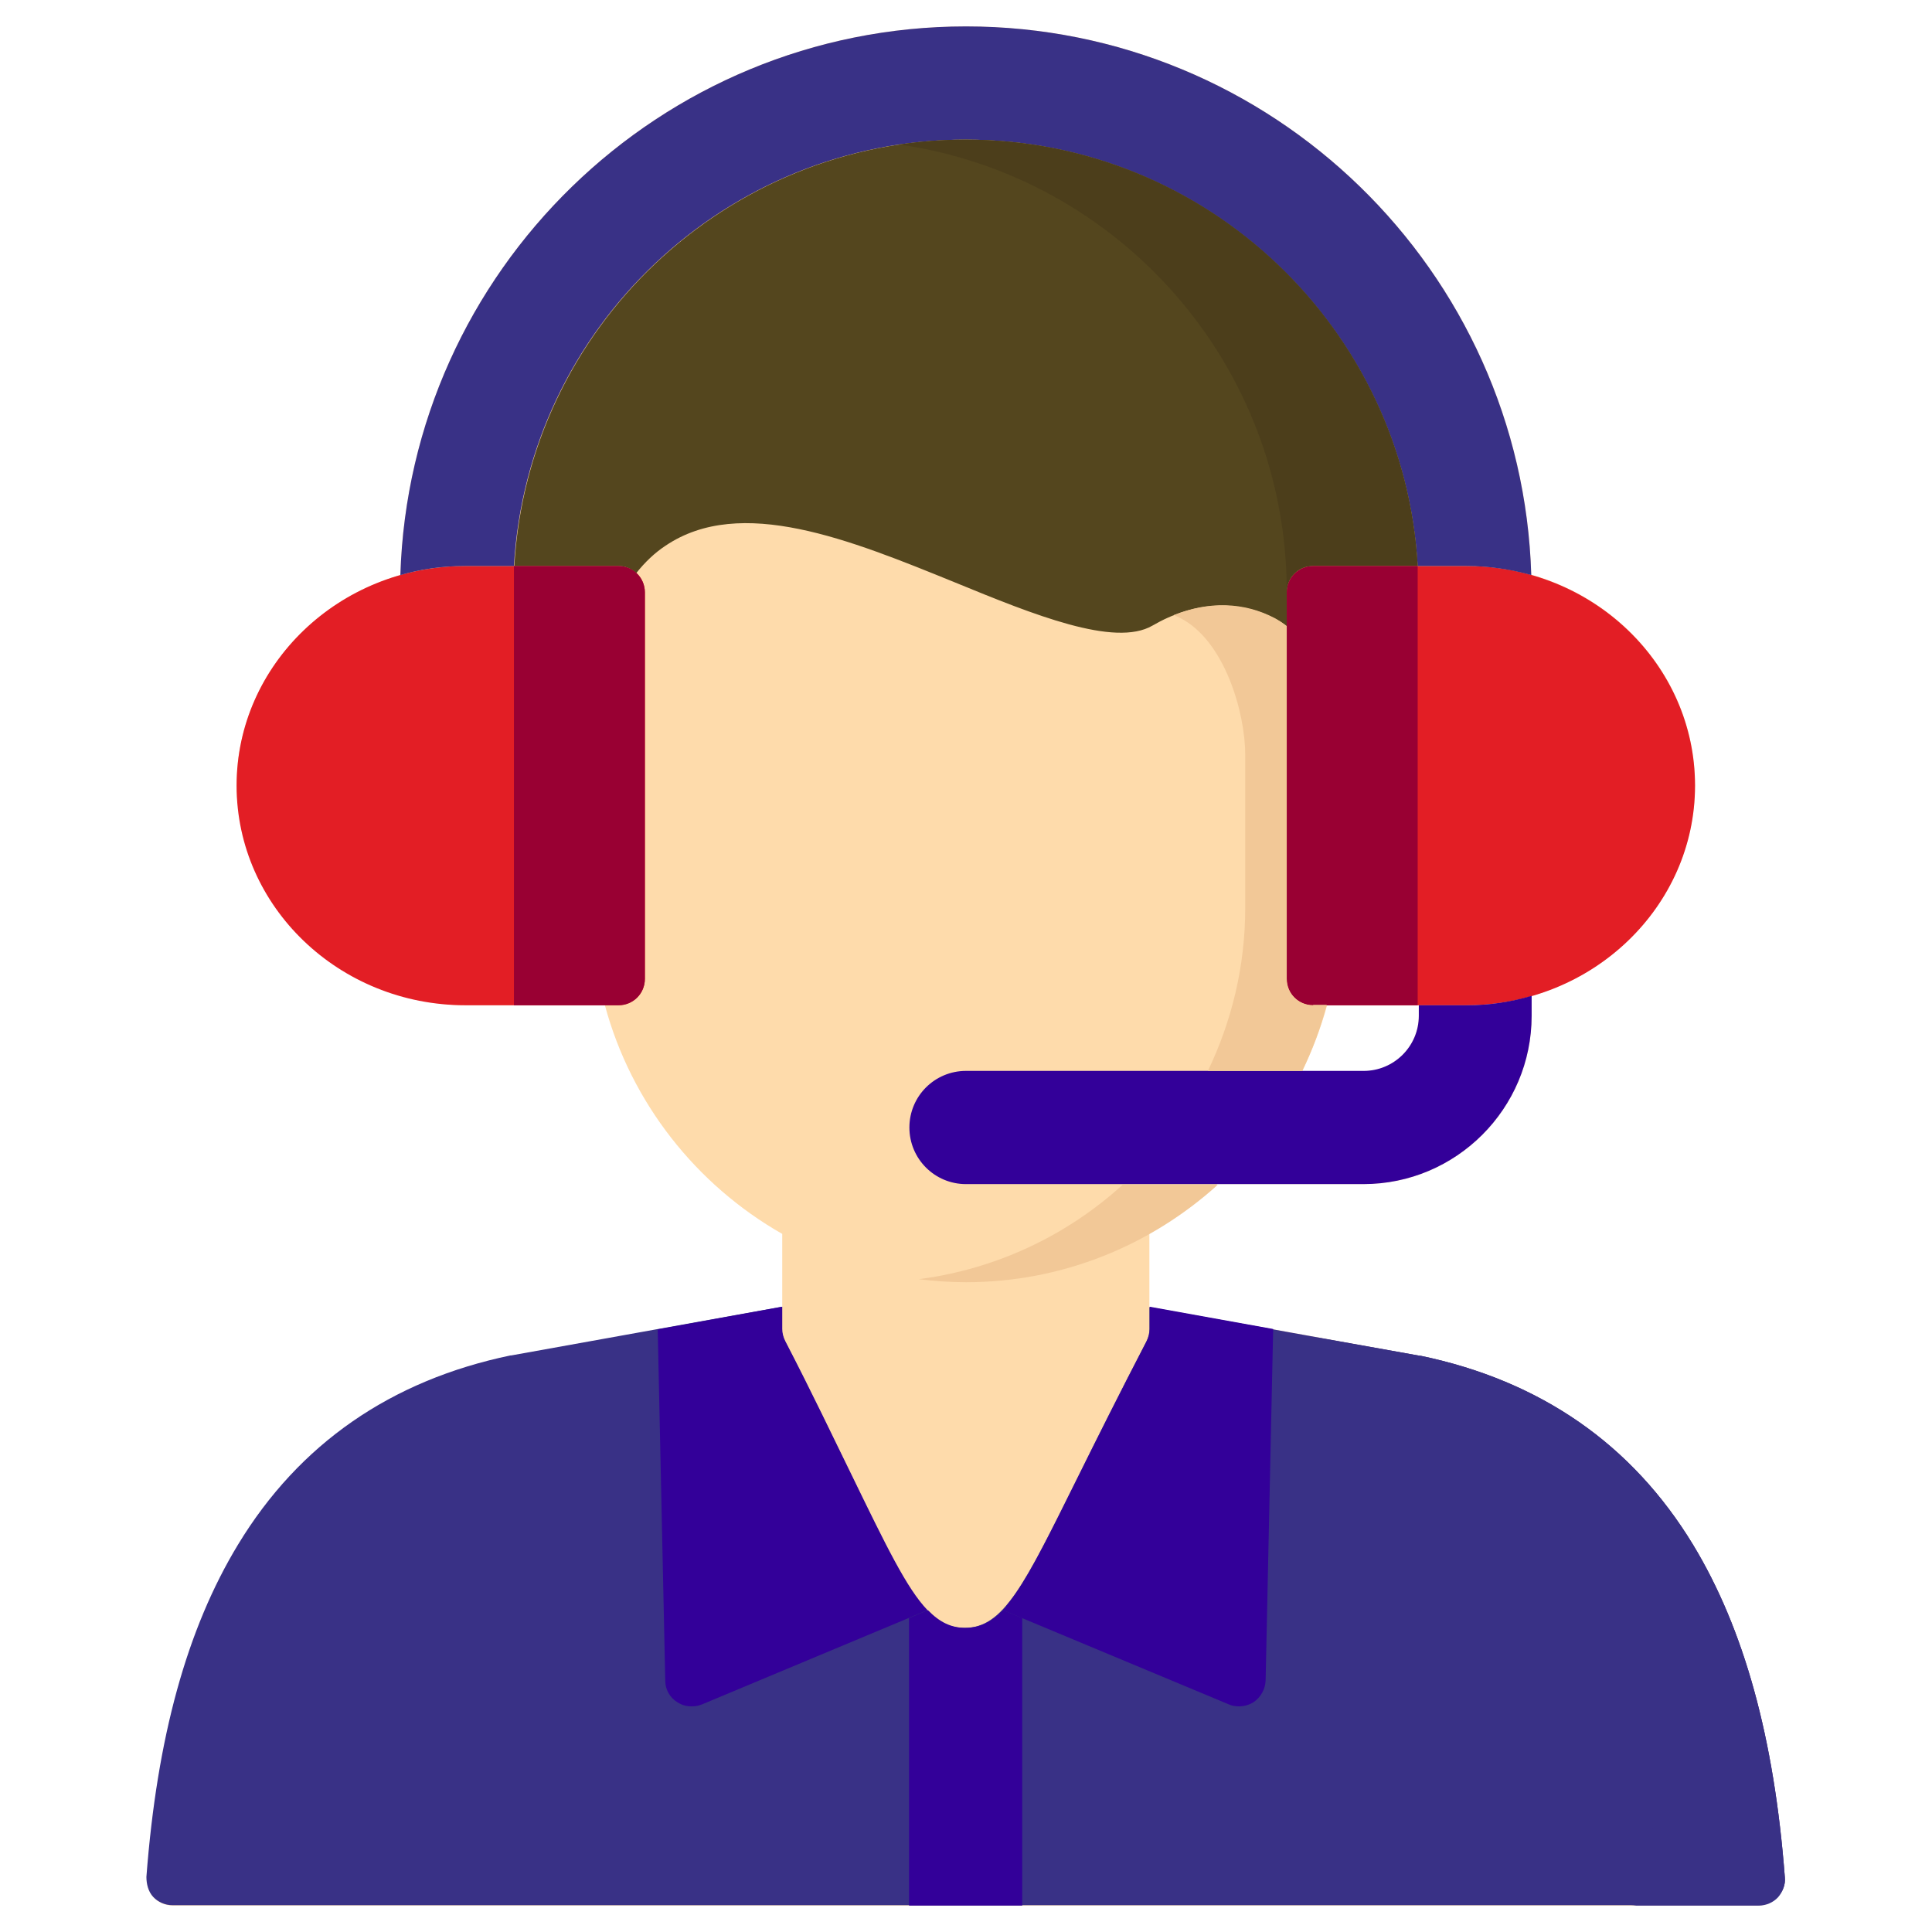
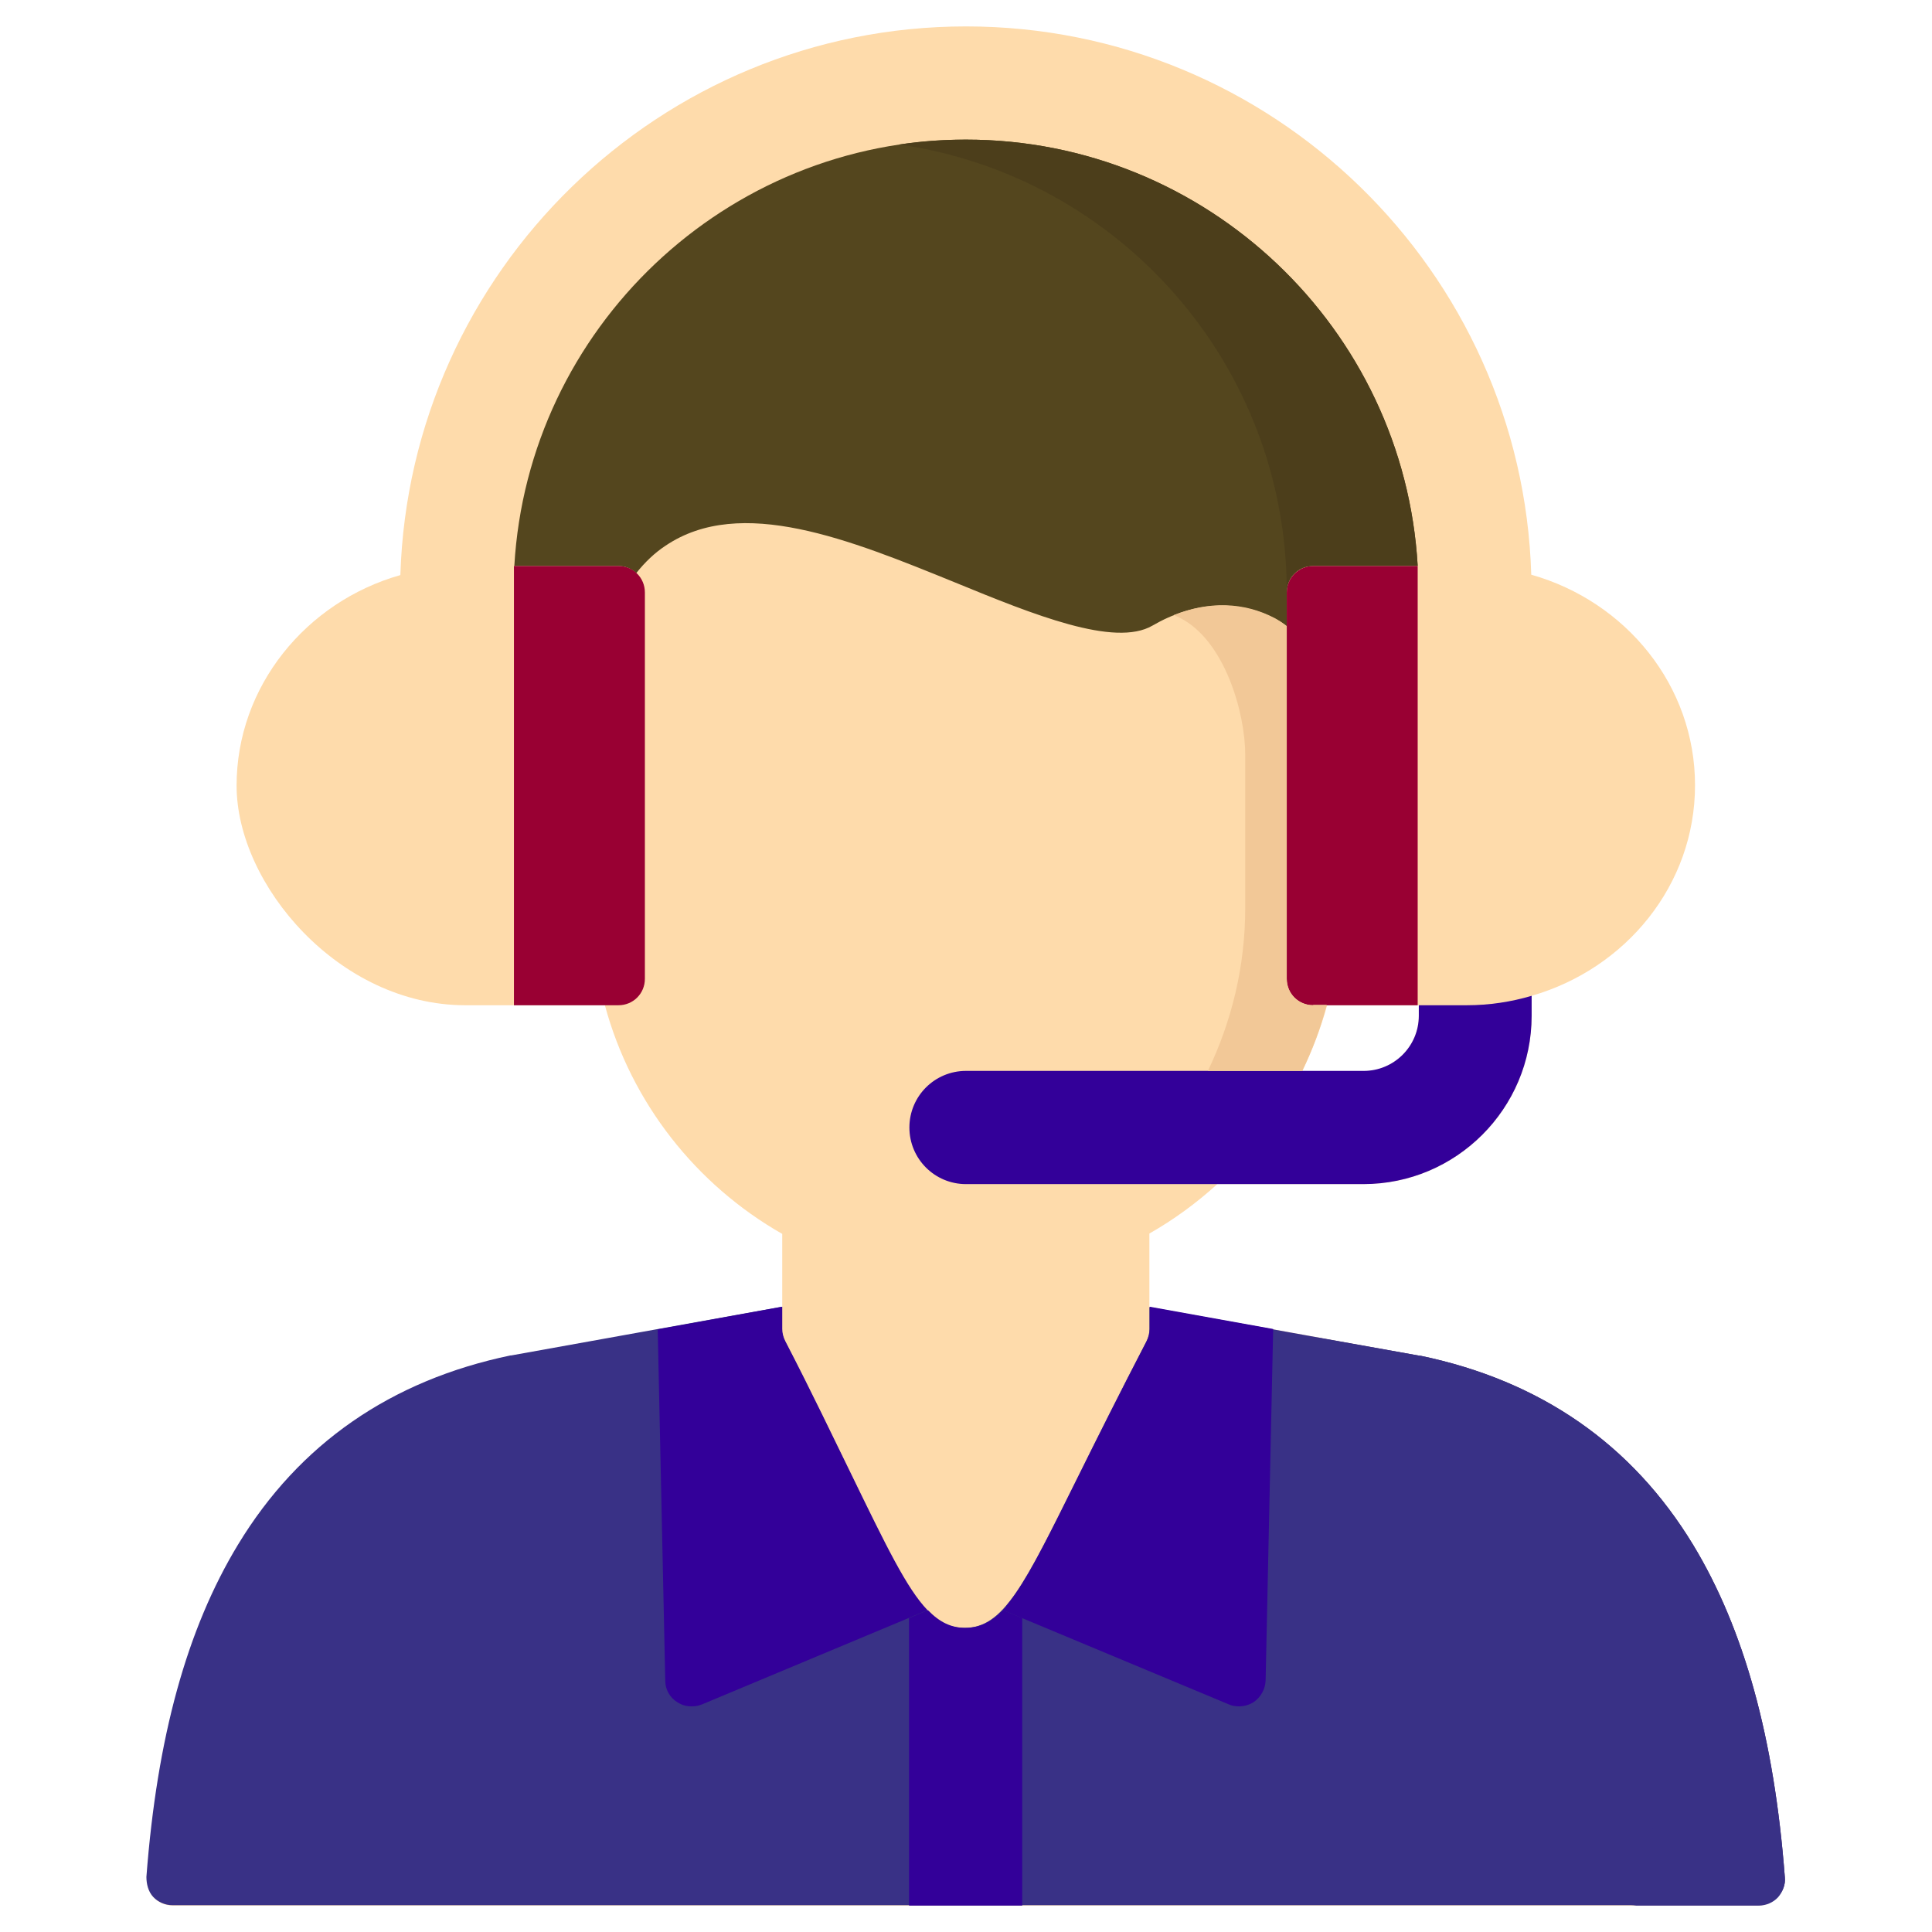
<svg xmlns="http://www.w3.org/2000/svg" id="Layer_1" viewBox="0 0 512 512">
  <defs>
    <style>      .st0 {        fill: #4c3e1b;      }      .st1 {        fill: #f2c897;      }      .st2 {        fill: #fedbab;      }      .st3 {        fill: #e31e25;      }      .st4 {        fill: #903;      }      .st5 {        fill: #54461e;      }      .st6 {        fill: #393186;      }      .st7 {        fill: #309;      }    </style>
  </defs>
  <path class="st2" d="M473,497.5c-2.8-36.9-10.8-65.8-24.3-88.1-16.2-26.7-40.5-43.5-72.2-50.1h-.2l-71.7-12.9v-19.5c6.5-3.7,12.5-8.1,18-13.1h38.7c24.6,0,44.6-20,44.6-44.6v-5.3c25-7.2,43.3-29.4,43.3-55.8s-18.3-48.7-43.4-55.8c-2.4-80.5-68.7-145.3-149.8-145.3S108.6,71.8,106.1,152.4c-25,7.1-43.4,29.5-43.4,55.8s27.2,58.2,60.6,58.2h37c7,25.9,24.2,47.6,47,60.6v19.4l-71.7,12.9h-.2c-31.7,6.6-56,23.4-72.2,50.1-13.6,22.4-21.5,51.2-24.3,88.1,0,1.9.5,3.9,1.8,5.3s3.2,2.2,5.1,2.2h420.1c1.9,0,3.8-.8,5.1-2.2,1.5-1.5,2.2-3.4,2-5.3h0ZM361.3,283.9h-16.2c2.7-5.6,4.9-11.4,6.6-17.5h24.3v2.8c0,8.1-6.6,14.7-14.7,14.7h0Z" />
  <path class="st6" d="M473,497.5c-2.8-36.9-10.8-65.8-24.3-88.1-16.2-26.7-40.5-43.5-72.2-50.1h-.2l-71.7-12.9v5.9c0,1.1-.3,2.2-.8,3.2-7.2,13.9-13.2,25.9-18,35.6-14.5,29.3-19.9,40.3-30.2,40.3h-.1c-10.3,0-15.7-11.1-30-40.7-4.7-9.6-10.4-21.6-17.5-35.3-.5-1-.8-2.1-.8-3.2v-5.9l-71.7,12.9h-.2c-31.7,6.6-56,23.4-72.2,50.1-13.6,22.4-21.5,51.2-24.3,88.1,0,1.9.5,3.9,1.8,5.3s3.2,2.2,5.1,2.2h420.1c1.9,0,3.8-.8,5.1-2.2,1.6-1.4,2.3-3.3,2.1-5.2h0Z" />
  <g>
-     <path class="st3" d="M163.9,150h-40.6c-33.4,0-60.6,26.1-60.6,58.2s27.2,58.2,60.6,58.2h40.6c3.9,0,7-3.1,7-7v-102.4c0-3.9-3.1-7-7-7h0Z" />
-     <path class="st3" d="M388.7,150h-40.7c-3.9,0-7,3.1-7,7v102.4c0,3.9,3.1,7,7,7h40.6c33.4,0,60.6-26.1,60.6-58.2s-27.1-58.2-60.5-58.2h0Z" />
-   </g>
-   <path class="st6" d="M375.7,150h12.9c6,0,11.8.9,17.2,2.4-2.4-80.6-68.7-145.4-149.8-145.4S108.6,71.8,106.1,152.4c5.5-1.6,11.2-2.4,17.2-2.4h12.9c3.6-62.9,56-113,119.7-113s116.2,50.1,119.8,113Z" />
+     </g>
  <path class="st7" d="M388.7,266.4h-12.7v2.8c0,8.1-6.6,14.6-14.6,14.6h-105.4c-8.3,0-15,6.7-15,15s6.7,15,15,15h105.3c24.6,0,44.6-20,44.6-44.6v-5.3c-5.4,1.6-11.2,2.5-17.2,2.5Z" />
-   <path class="st1" d="M297.6,313.9c-14.7,13.4-33.4,22.4-54.1,25.1,4.1.5,8.3.8,12.5.8,25.6,0,49-9.8,66.7-25.8h-25.1Z" />
  <path class="st5" d="M163.9,150c1.8,0,3.5.7,4.7,1.9,2.3-2.9,4.9-5.4,7.8-7.3,19.9-13.4,48.8-1.6,76.8,9.8,20.7,8.5,42.2,17.2,52.2,11.4,11-6.4,22.5-7,32.4-1.9,1.1.6,2.2,1.3,3.2,2.1v-9c0-3.9,3.1-7,7-7h27.7c-3.6-62.9-56-113-119.7-113s-116.1,50.1-119.7,113h27.6Z" />
  <path class="st4" d="M163.9,266.4c3.9,0,7-3.1,7-7v-102.4c0-3.9-3.1-7-7-7h-27.7v116.4h27.7Z" />
  <path class="st4" d="M341,157v102.4c0,3.9,3.1,7,7,7h27.7v-116.4h-27.7c-3.8,0-7,3.1-7,7h0Z" />
  <path class="st1" d="M348,266.4c-3.9,0-7-3.1-7-7v-93.5c-1-.8-2.1-1.5-3.2-2.1-8.2-4.3-17.5-4.5-26.7-.8.6.3,1.2.5,1.7.8,11.8,6,17.2,25.2,17.2,36.2v40.6c0,15.5-3.6,30.1-9.9,43.2h25c2.7-5.6,4.9-11.4,6.5-17.5h-3.6Z" />
  <g>
    <path class="st7" d="M266.9,425.3c-.3.5-.7,1-1.1,1.4l59.9,25c.9.4,1.8.5,2.7.5,1.3,0,2.7-.4,3.8-1.1,1.9-1.3,3.1-3.4,3.2-5.7l2-93.2-32.7-5.9v5.9c0,1.1-.3,2.2-.8,3.2-7.2,13.9-13.2,25.9-18,35.6-8.6,17.3-13.9,28.2-19,34.3h0Z" />
    <path class="st7" d="M174.3,352.3l2,93.1c0,2.3,1.2,4.5,3.2,5.7,1.2.8,2.5,1.1,3.8,1.1s1.8-.2,2.7-.5l59.8-25c-5.5-5.7-11-17.1-20.2-36-4.7-9.6-10.4-21.6-17.5-35.3-.5-1-.8-2.1-.8-3.2v-5.9l-33,6h0Z" />
  </g>
  <path class="st7" d="M265.8,426.7c-3.1,3.2-6.2,4.7-9.9,4.7h-.1c-3.7,0-6.8-1.5-9.9-4.7l-5,2.1v76.2h30v-76.2l-5.1-2.1h0Z" />
  <path class="st0" d="M256,37c-6,0-11.9.4-17.7,1.3,58.1,8.3,102.7,58.2,102.7,118.5h0c0-3.8,3.1-6.9,7-6.9h27.7c-3.6-62.8-55.9-112.9-119.7-112.9h0Z" />
  <path class="st6" d="M473,497.5c-2.8-36.9-10.8-65.8-24.3-88.1-16.2-26.7-40.5-43.5-72.2-50.1h-.2l-27-4.8c28.4,7.8,50.4,24.8,65.4,50.6,13.6,23.4,21.5,53.5,24.3,92.1.1,2-.5,4-1.8,5.5s-3.2,2.3-5.1,2.3h34c1.9,0,3.8-.8,5.1-2.2,1.3-1.5,2-3.4,1.8-5.3h0Z" />
</svg>